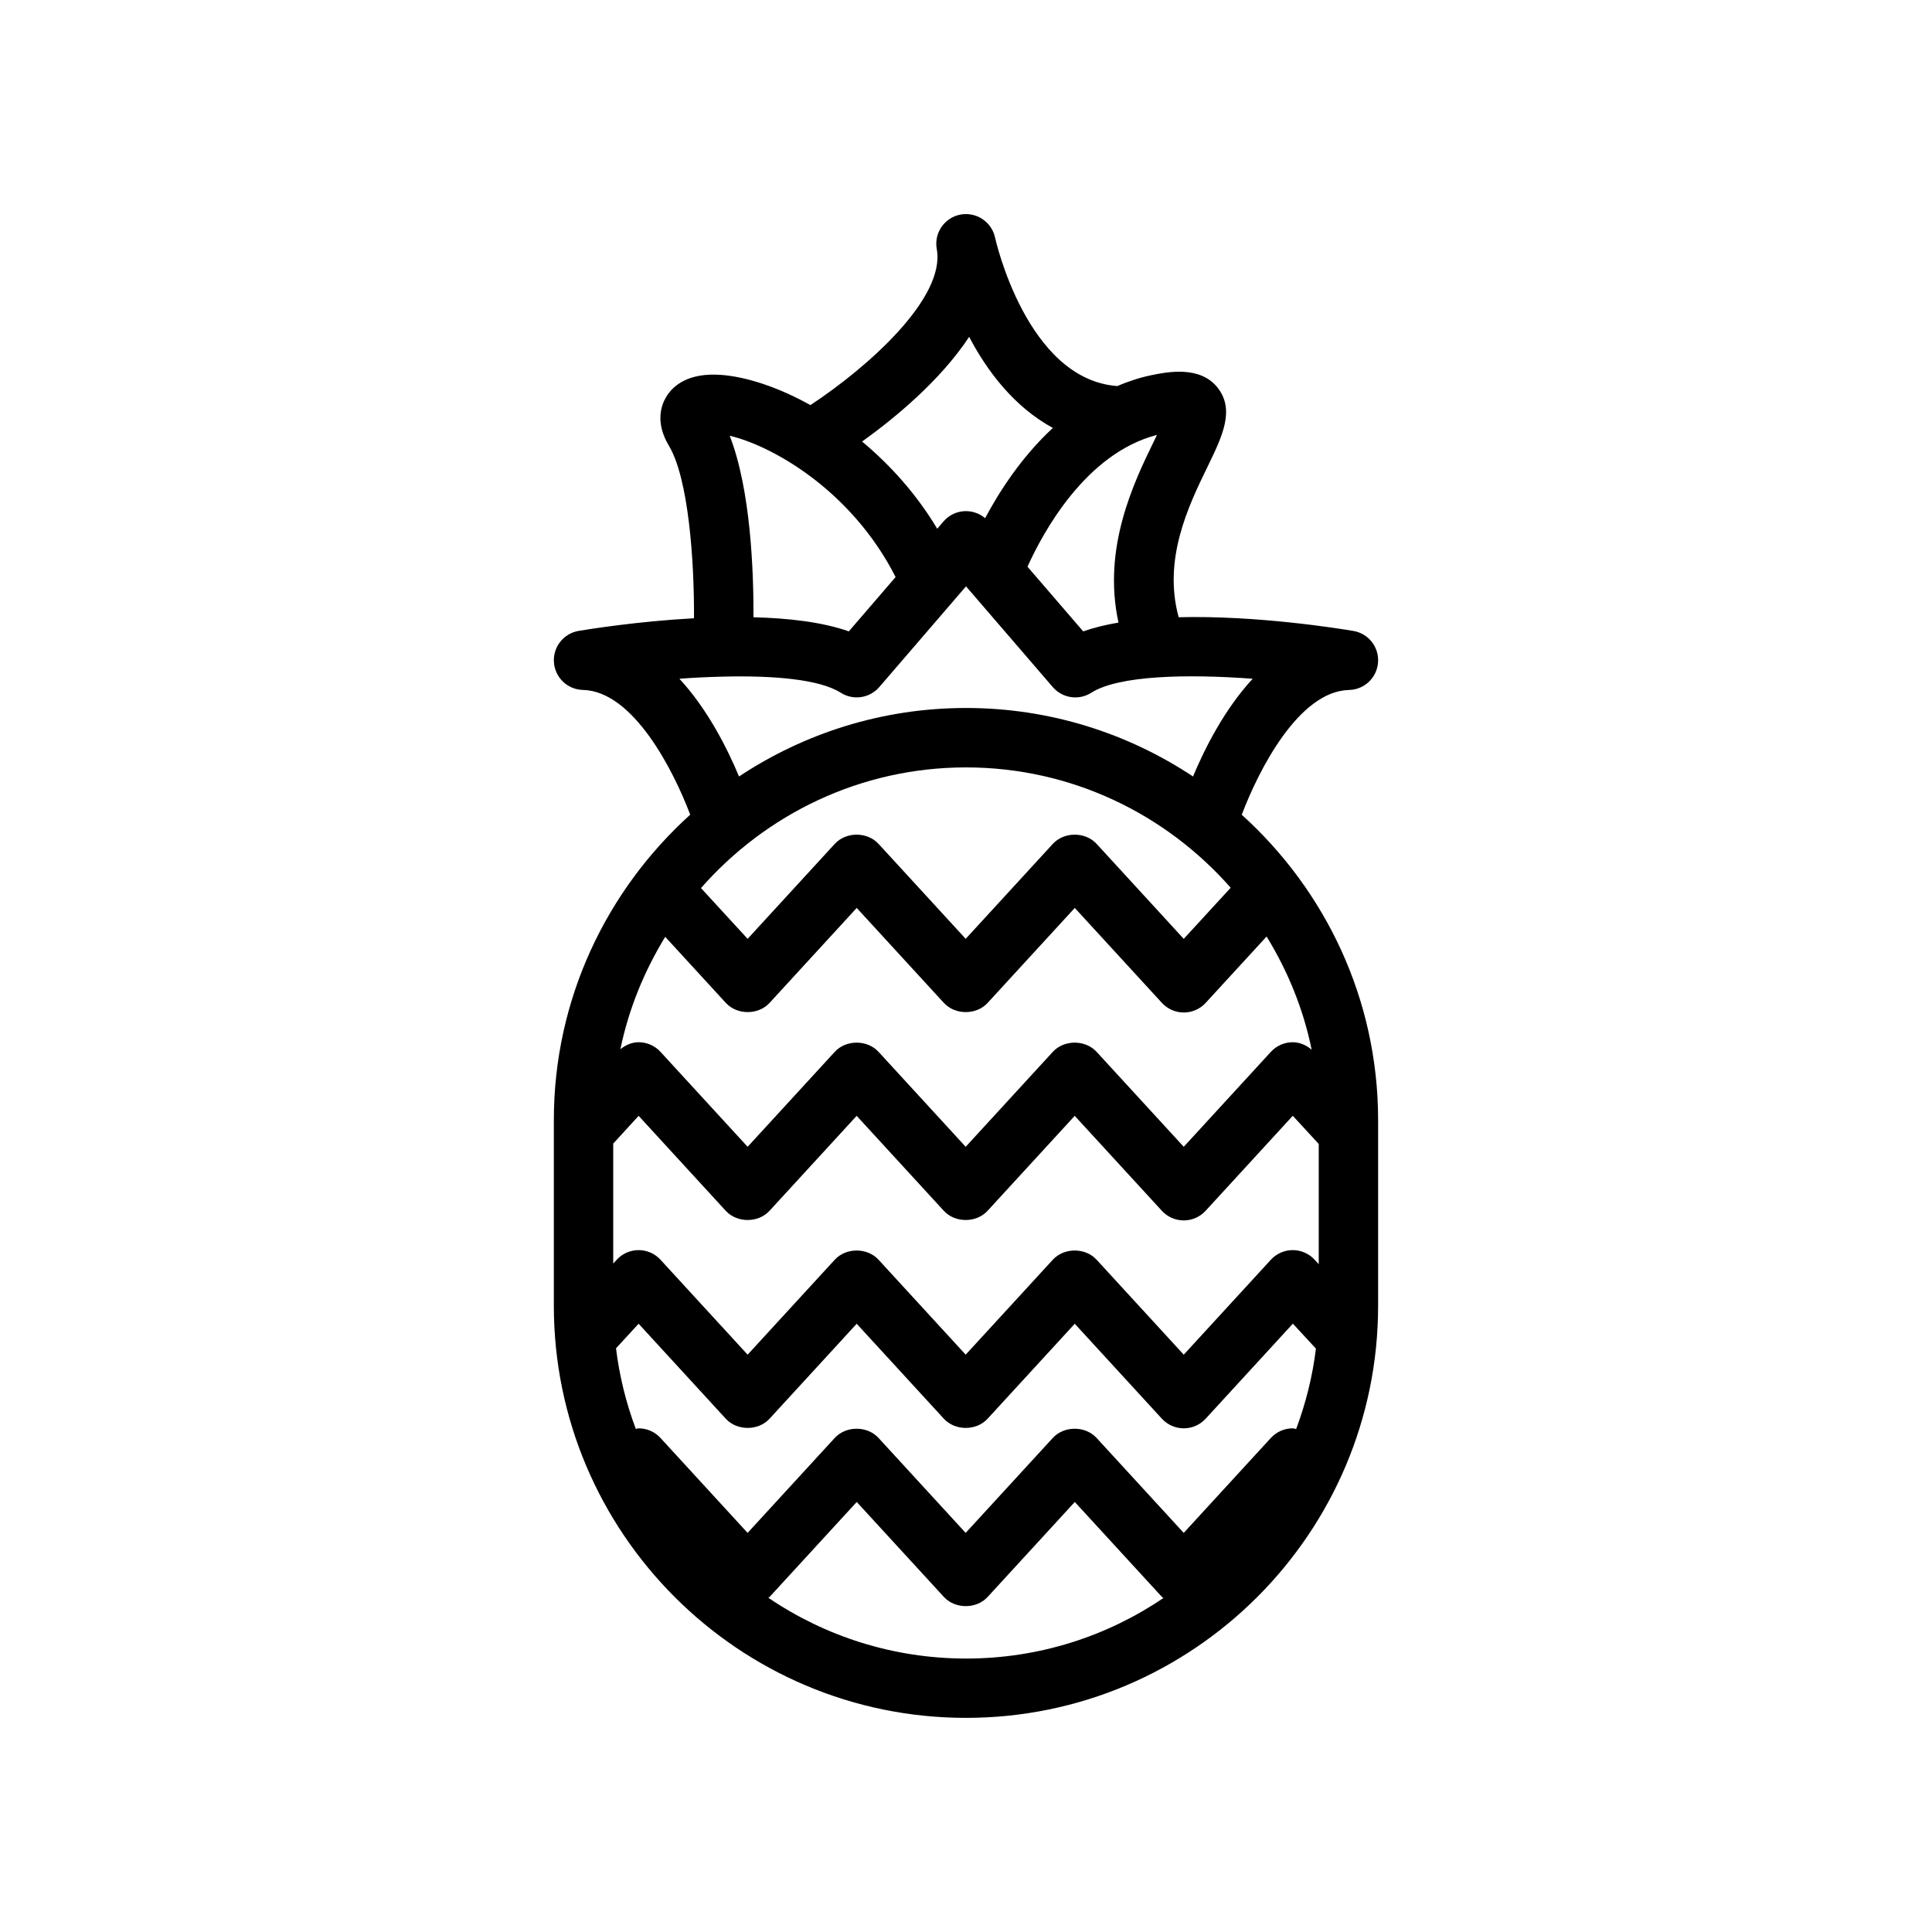
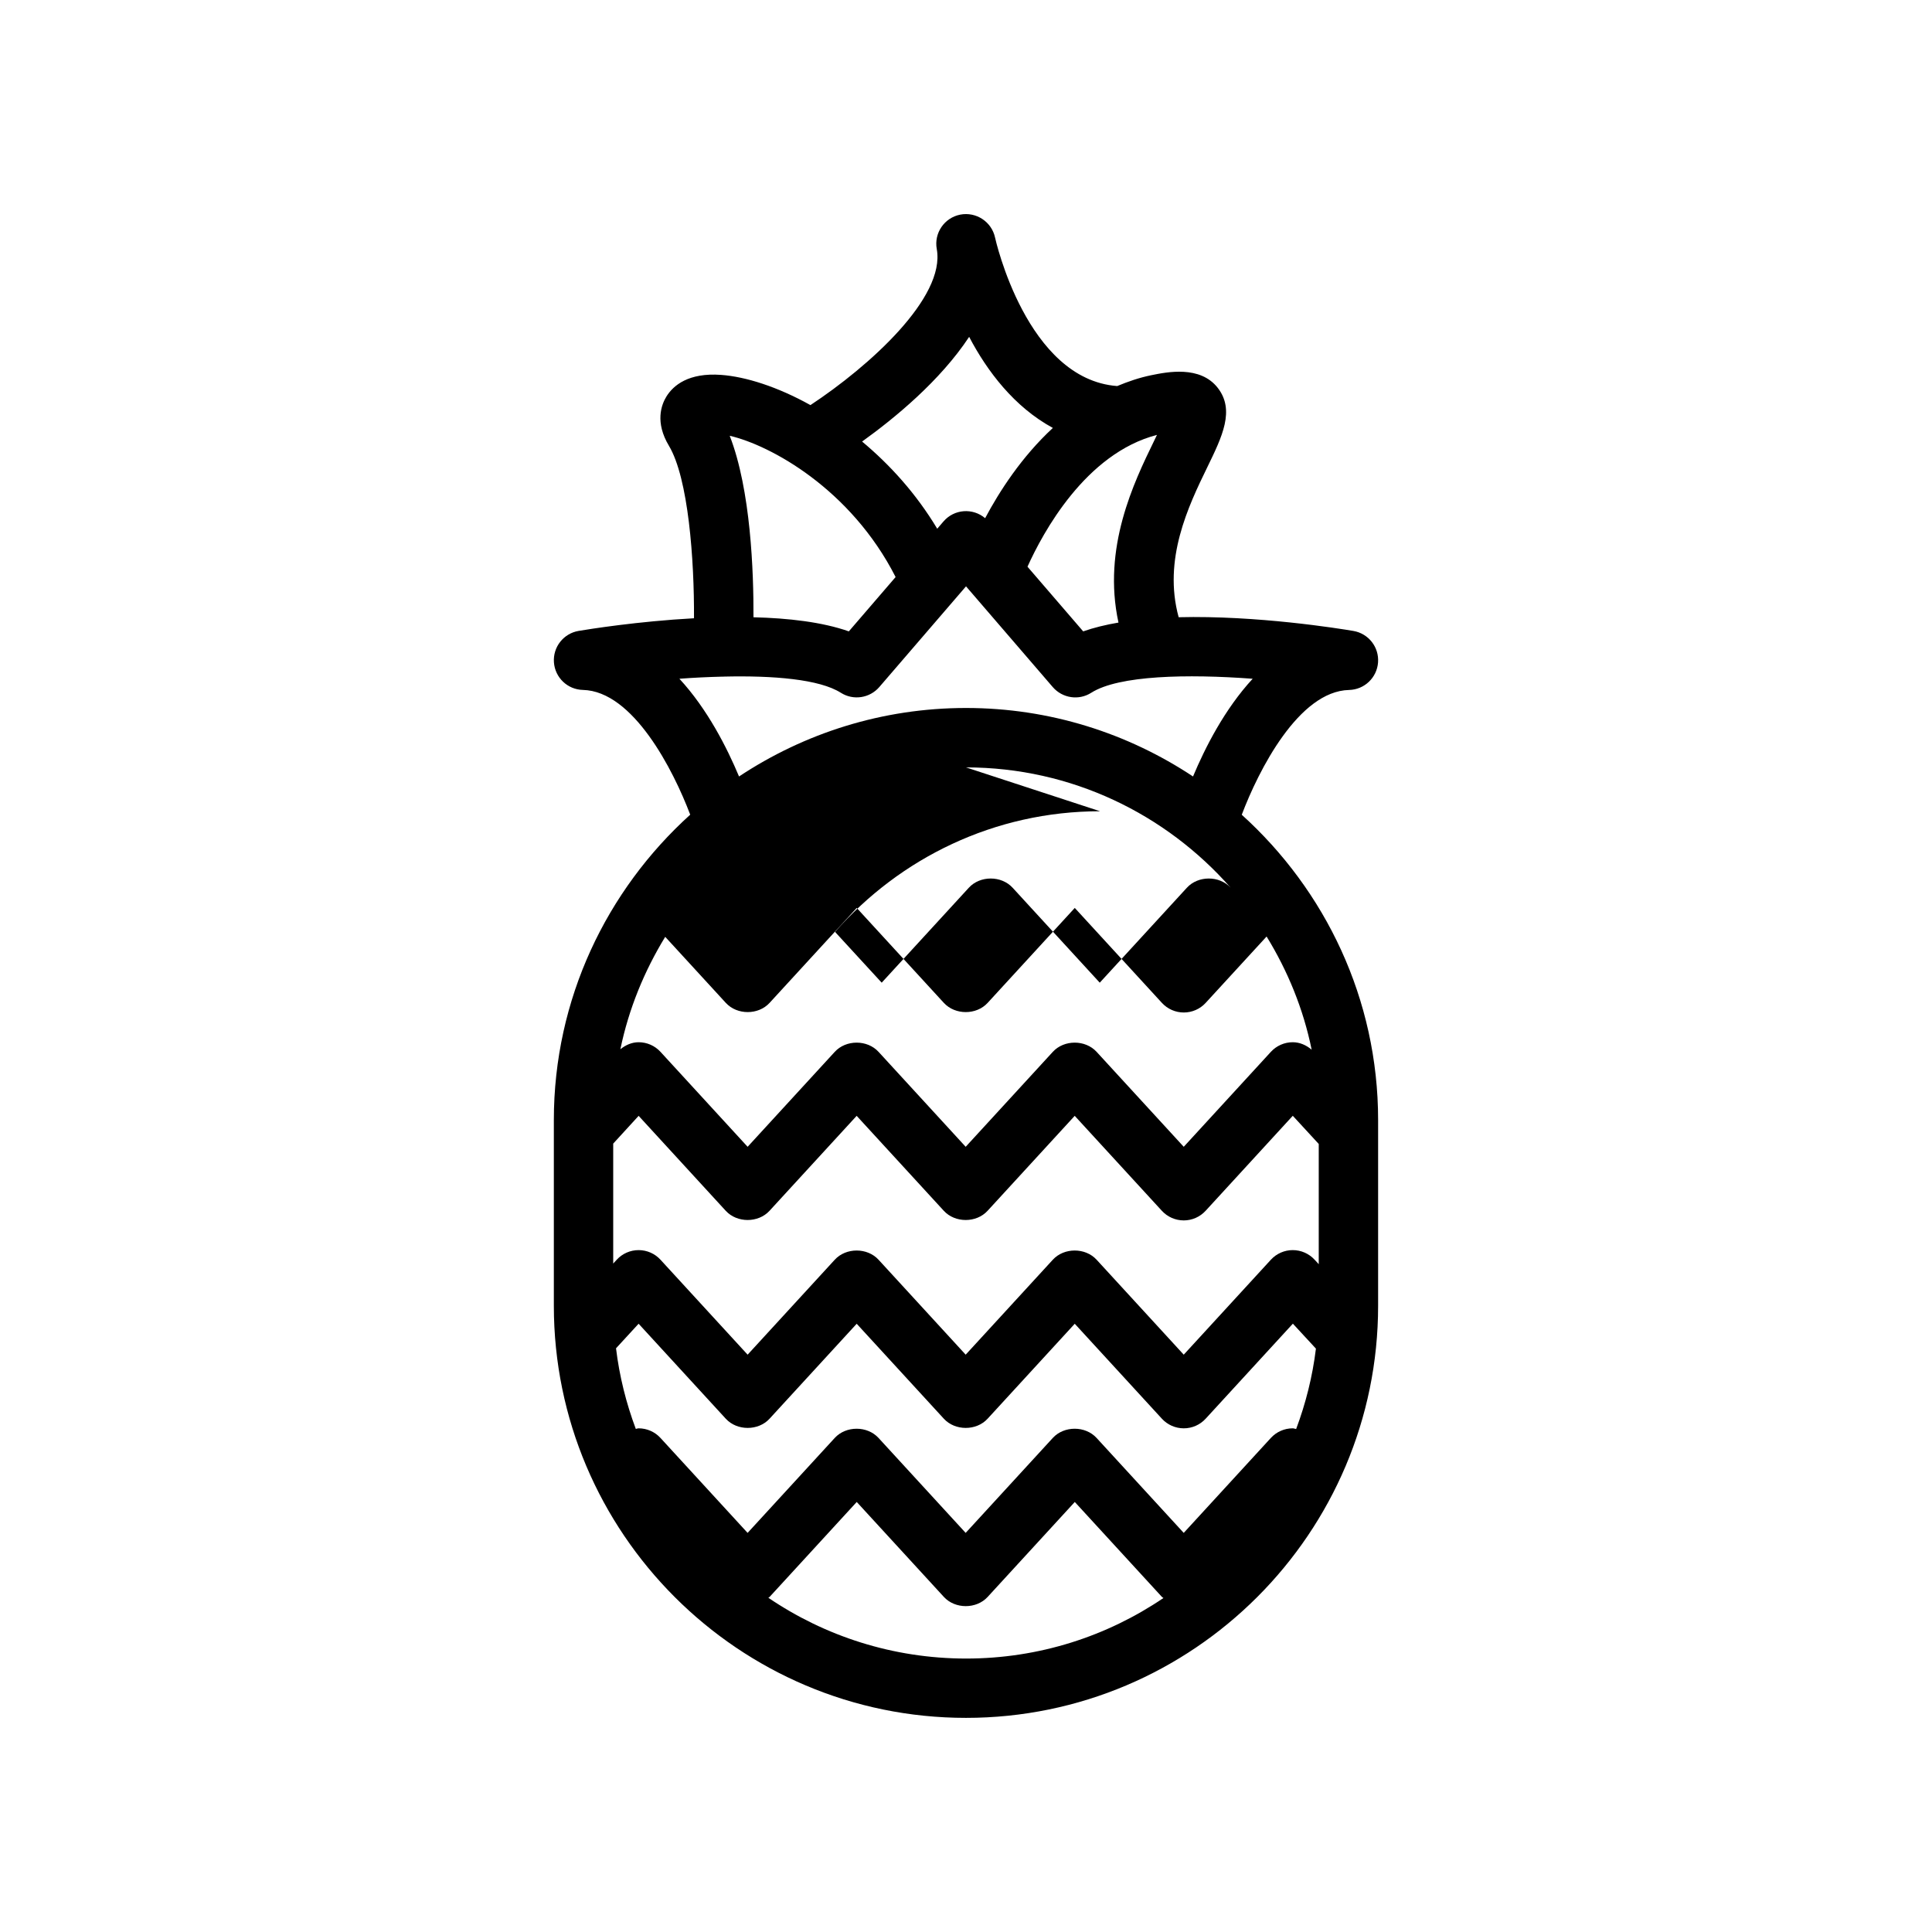
<svg xmlns="http://www.w3.org/2000/svg" fill="#000000" width="800px" height="800px" version="1.1" viewBox="144 144 512 512">
-   <path d="m473.08 359.91c4.465-11.809 15.105-32.754 28.449-33.062 4.055-0.094 7.375-3.258 7.668-7.305 0.301-4.047-2.527-7.652-6.535-8.336-3.691-0.629-25.602-4.156-46.305-3.637-4.188-15.305 2.504-29.324 7.621-39.816 3.93-8.078 7.328-15.051 2.754-20.949-4.668-6.016-13.43-4.227-17.633-3.371-3.195 0.652-6.164 1.684-9.027 2.875-24-1.793-32.293-38.965-32.371-39.352-0.906-4.203-5.016-6.894-9.234-6.078-4.219 0.836-6.992 4.902-6.211 9.133 2.348 12.832-17.887 31.055-33.48 41.344-8.73-4.863-17.145-7.527-23.664-8.004-8.629-0.637-12.668 2.769-14.5 5.723-1.355 2.203-3.078 6.84 0.668 13.074 5.148 8.582 6.723 30.156 6.637 45.695-14.941 0.82-27.828 2.891-30.582 3.352-4.008 0.684-6.832 4.289-6.535 8.336 0.293 4.047 3.613 7.211 7.668 7.305 13.344 0.309 23.984 21.262 28.449 33.062-22.129 20.004-36.141 48.832-36.141 80.934v49.199c0 60.223 49.004 109.22 109.22 109.22 60.223 0 109.22-49.004 109.22-109.22v-49.199c0-32.09-14.012-60.918-36.141-80.922zm13.508 162.61h-0.031c-2.188 0.008-4.281 0.93-5.769 2.551l-23.09 25.16-23.09-25.16c-2.984-3.258-8.629-3.258-11.609 0l-23.09 25.16-23.09-25.16c-2.984-3.258-8.629-3.258-11.609 0l-23.09 25.16-23.09-25.16c-1.488-1.629-3.598-2.551-5.801-2.551h-0.008c-0.262 0-0.48 0.133-0.73 0.156-2.543-6.793-4.344-13.934-5.242-21.363l5.984-6.512 23.098 25.168c2.984 3.258 8.629 3.258 11.609 0l23.09-25.16 23.09 25.16c2.984 3.258 8.629 3.258 11.609 0l23.09-25.16 23.09 25.16c1.488 1.629 3.598 2.551 5.801 2.551 2.203 0 4.312-0.922 5.801-2.551l23.113-25.184 6.109 6.613c-0.906 7.414-2.707 14.531-5.242 21.309-0.32-0.039-0.594-0.188-0.902-0.188zm-166.3-130.25 16.059 17.5c2.984 3.258 8.621 3.258 11.602 0l23.09-25.16 23.09 25.16c2.984 3.258 8.629 3.258 11.609 0l23.09-25.16 23.09 25.16c1.488 1.629 3.598 2.551 5.801 2.551s4.305-0.922 5.793-2.543l16.152-17.594c5.59 9.109 9.746 19.184 11.941 29.992-1.418-1.195-3.133-1.977-5.008-1.977h-0.008c-2.203 0-4.305 0.93-5.793 2.551l-23.09 25.16-23.09-25.16c-2.984-3.258-8.629-3.258-11.609 0l-23.09 25.16-23.09-25.16c-2.984-3.258-8.629-3.258-11.609 0l-23.09 25.16-23.09-25.16c-1.488-1.629-3.598-2.551-5.801-2.551-1.801 0-3.449 0.746-4.832 1.859 2.219-10.738 6.352-20.738 11.883-29.789zm79.715-44.902c27.945 0 52.996 12.391 70.141 31.891l-12.438 13.547-23.09-25.168c-2.984-3.258-8.629-3.258-11.609 0l-23.09 25.16-23.09-25.16c-2.984-3.258-8.629-3.258-11.609 0l-23.09 25.16-12.359-13.453c17.168-19.555 42.246-31.977 70.234-31.977zm92.367 130.45c-1.488-1.613-3.582-2.527-5.777-2.527h-0.016c-2.195 0-4.297 0.93-5.785 2.551l-23.09 25.16-23.09-25.16c-2.984-3.258-8.629-3.258-11.609 0l-23.09 25.16-23.09-25.16c-2.984-3.258-8.629-3.258-11.609 0l-23.09 25.16-23.09-25.16c-1.488-1.629-3.598-2.551-5.801-2.551s-4.305 0.922-5.793 2.543l-0.938 1.023v-31.789l6.738-7.359 23.082 25.16c2.984 3.258 8.629 3.258 11.609 0l23.09-25.16 23.09 25.16c2.984 3.258 8.629 3.258 11.609 0l23.09-25.16 23.09 25.16c1.488 1.629 3.598 2.551 5.801 2.551s4.312-0.922 5.801-2.551l23.098-25.176 6.879 7.469v31.859zm-42.539-216.95c-5.328 10.949-13.746 28.277-9.422 48.121-3.363 0.574-6.519 1.34-9.352 2.332l-14.762-17.137c4.039-8.957 15.359-30.023 34.312-34.93-0.258 0.551-0.531 1.102-0.777 1.613zm-48.996-27.598c4.777 9.109 11.965 18.594 22.184 24.137-8.266 7.644-14.152 16.781-17.949 23.914-3.289-2.777-8.203-2.426-11.035 0.867l-1.66 1.93c-5.637-9.383-12.586-16.988-19.91-23.105 8.574-6.156 20.672-16.07 28.371-27.742zm-19.488 63.652-12.398 14.398c-7.023-2.473-16.027-3.512-25.27-3.738 0.055-11.973-0.707-33.762-6.297-48.098 10.758 2.484 32.074 14.066 43.965 37.438zm-57.301 26.953c3.793-0.285 7.613-0.465 11.375-0.559 0.07 0 0.148 0.008 0.219 0.008 0.023 0 0.047-0.016 0.07-0.016 13.242-0.316 25.457 0.691 31.117 4.281 3.305 2.102 7.637 1.441 10.188-1.504l22.988-26.699 22.996 26.703c2.551 2.945 6.887 3.613 10.188 1.504 7.297-4.644 25.496-5 42.785-3.715-7.445 8.062-12.625 18.293-15.809 25.898-17.262-11.445-37.934-18.152-60.156-18.152s-42.887 6.707-60.156 18.152c-3.188-7.606-8.359-17.84-15.805-25.902zm23.574 243.55c0.094-0.094 0.234-0.125 0.332-0.227l23.09-25.16 23.09 25.16c2.984 3.258 8.629 3.258 11.609 0l23.09-25.16 23.09 25.16c0.109 0.125 0.285 0.172 0.402 0.293-14.934 10.125-32.938 16.043-52.301 16.043-19.418-0.012-37.453-5.957-52.402-16.109z" />
+   <path d="m473.08 359.91c4.465-11.809 15.105-32.754 28.449-33.062 4.055-0.094 7.375-3.258 7.668-7.305 0.301-4.047-2.527-7.652-6.535-8.336-3.691-0.629-25.602-4.156-46.305-3.637-4.188-15.305 2.504-29.324 7.621-39.816 3.93-8.078 7.328-15.051 2.754-20.949-4.668-6.016-13.43-4.227-17.633-3.371-3.195 0.652-6.164 1.684-9.027 2.875-24-1.793-32.293-38.965-32.371-39.352-0.906-4.203-5.016-6.894-9.234-6.078-4.219 0.836-6.992 4.902-6.211 9.133 2.348 12.832-17.887 31.055-33.48 41.344-8.73-4.863-17.145-7.527-23.664-8.004-8.629-0.637-12.668 2.769-14.5 5.723-1.355 2.203-3.078 6.84 0.668 13.074 5.148 8.582 6.723 30.156 6.637 45.695-14.941 0.82-27.828 2.891-30.582 3.352-4.008 0.684-6.832 4.289-6.535 8.336 0.293 4.047 3.613 7.211 7.668 7.305 13.344 0.309 23.984 21.262 28.449 33.062-22.129 20.004-36.141 48.832-36.141 80.934v49.199c0 60.223 49.004 109.22 109.22 109.22 60.223 0 109.22-49.004 109.22-109.22v-49.199c0-32.09-14.012-60.918-36.141-80.922zm13.508 162.61h-0.031c-2.188 0.008-4.281 0.93-5.769 2.551l-23.09 25.16-23.09-25.16c-2.984-3.258-8.629-3.258-11.609 0l-23.09 25.16-23.09-25.16c-2.984-3.258-8.629-3.258-11.609 0l-23.09 25.16-23.09-25.16c-1.488-1.629-3.598-2.551-5.801-2.551h-0.008c-0.262 0-0.48 0.133-0.73 0.156-2.543-6.793-4.344-13.934-5.242-21.363l5.984-6.512 23.098 25.168c2.984 3.258 8.629 3.258 11.609 0l23.09-25.16 23.09 25.16c2.984 3.258 8.629 3.258 11.609 0l23.09-25.16 23.09 25.16c1.488 1.629 3.598 2.551 5.801 2.551 2.203 0 4.312-0.922 5.801-2.551l23.113-25.184 6.109 6.613c-0.906 7.414-2.707 14.531-5.242 21.309-0.32-0.039-0.594-0.188-0.902-0.188zm-166.3-130.25 16.059 17.5c2.984 3.258 8.621 3.258 11.602 0l23.09-25.16 23.09 25.16c2.984 3.258 8.629 3.258 11.609 0l23.09-25.16 23.09 25.16c1.488 1.629 3.598 2.551 5.801 2.551s4.305-0.922 5.793-2.543l16.152-17.594c5.59 9.109 9.746 19.184 11.941 29.992-1.418-1.195-3.133-1.977-5.008-1.977h-0.008c-2.203 0-4.305 0.93-5.793 2.551l-23.09 25.16-23.09-25.16c-2.984-3.258-8.629-3.258-11.609 0l-23.09 25.16-23.09-25.16c-2.984-3.258-8.629-3.258-11.609 0l-23.09 25.16-23.09-25.16c-1.488-1.629-3.598-2.551-5.801-2.551-1.801 0-3.449 0.746-4.832 1.859 2.219-10.738 6.352-20.738 11.883-29.789zm79.715-44.902c27.945 0 52.996 12.391 70.141 31.891c-2.984-3.258-8.629-3.258-11.609 0l-23.09 25.16-23.09-25.16c-2.984-3.258-8.629-3.258-11.609 0l-23.09 25.16-12.359-13.453c17.168-19.555 42.246-31.977 70.234-31.977zm92.367 130.45c-1.488-1.613-3.582-2.527-5.777-2.527h-0.016c-2.195 0-4.297 0.93-5.785 2.551l-23.09 25.16-23.09-25.16c-2.984-3.258-8.629-3.258-11.609 0l-23.09 25.16-23.09-25.16c-2.984-3.258-8.629-3.258-11.609 0l-23.09 25.16-23.09-25.16c-1.488-1.629-3.598-2.551-5.801-2.551s-4.305 0.922-5.793 2.543l-0.938 1.023v-31.789l6.738-7.359 23.082 25.16c2.984 3.258 8.629 3.258 11.609 0l23.09-25.16 23.09 25.16c2.984 3.258 8.629 3.258 11.609 0l23.09-25.16 23.09 25.16c1.488 1.629 3.598 2.551 5.801 2.551s4.312-0.922 5.801-2.551l23.098-25.176 6.879 7.469v31.859zm-42.539-216.95c-5.328 10.949-13.746 28.277-9.422 48.121-3.363 0.574-6.519 1.34-9.352 2.332l-14.762-17.137c4.039-8.957 15.359-30.023 34.312-34.93-0.258 0.551-0.531 1.102-0.777 1.613zm-48.996-27.598c4.777 9.109 11.965 18.594 22.184 24.137-8.266 7.644-14.152 16.781-17.949 23.914-3.289-2.777-8.203-2.426-11.035 0.867l-1.66 1.93c-5.637-9.383-12.586-16.988-19.91-23.105 8.574-6.156 20.672-16.07 28.371-27.742zm-19.488 63.652-12.398 14.398c-7.023-2.473-16.027-3.512-25.27-3.738 0.055-11.973-0.707-33.762-6.297-48.098 10.758 2.484 32.074 14.066 43.965 37.438zm-57.301 26.953c3.793-0.285 7.613-0.465 11.375-0.559 0.07 0 0.148 0.008 0.219 0.008 0.023 0 0.047-0.016 0.07-0.016 13.242-0.316 25.457 0.691 31.117 4.281 3.305 2.102 7.637 1.441 10.188-1.504l22.988-26.699 22.996 26.703c2.551 2.945 6.887 3.613 10.188 1.504 7.297-4.644 25.496-5 42.785-3.715-7.445 8.062-12.625 18.293-15.809 25.898-17.262-11.445-37.934-18.152-60.156-18.152s-42.887 6.707-60.156 18.152c-3.188-7.606-8.359-17.84-15.805-25.902zm23.574 243.55c0.094-0.094 0.234-0.125 0.332-0.227l23.09-25.16 23.09 25.16c2.984 3.258 8.629 3.258 11.609 0l23.09-25.16 23.09 25.16c0.109 0.125 0.285 0.172 0.402 0.293-14.934 10.125-32.938 16.043-52.301 16.043-19.418-0.012-37.453-5.957-52.402-16.109z" />
</svg>